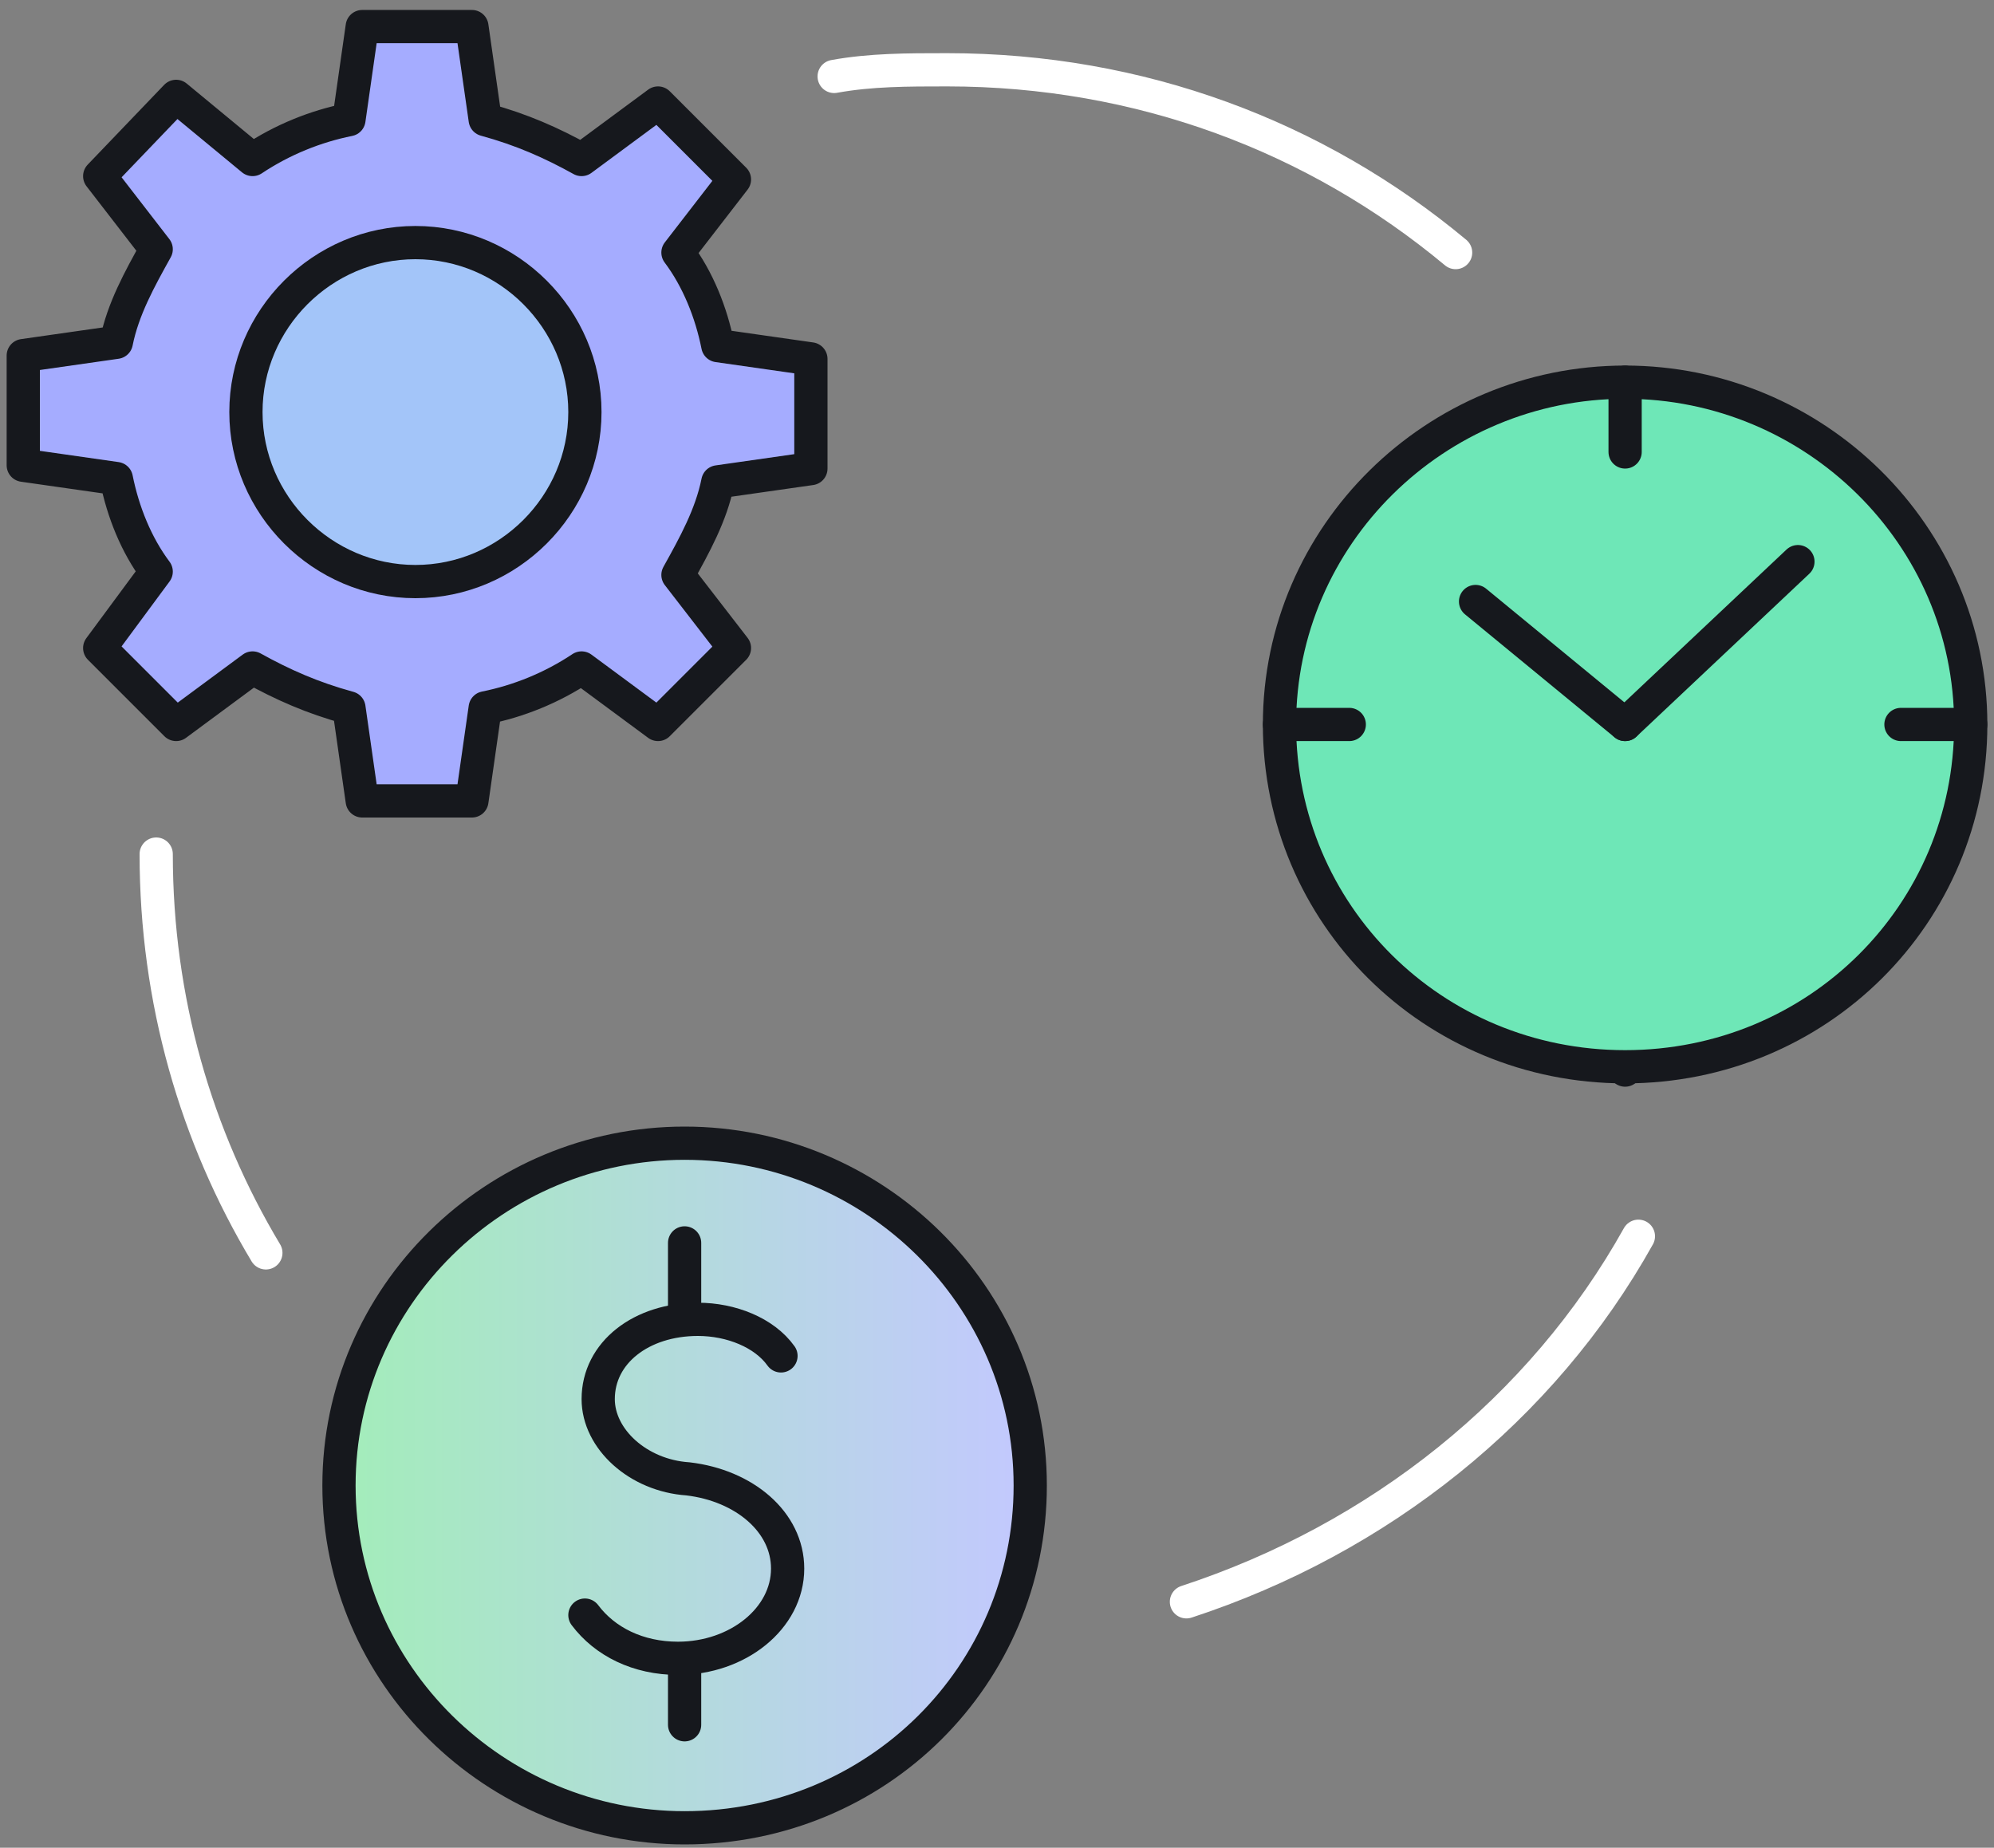
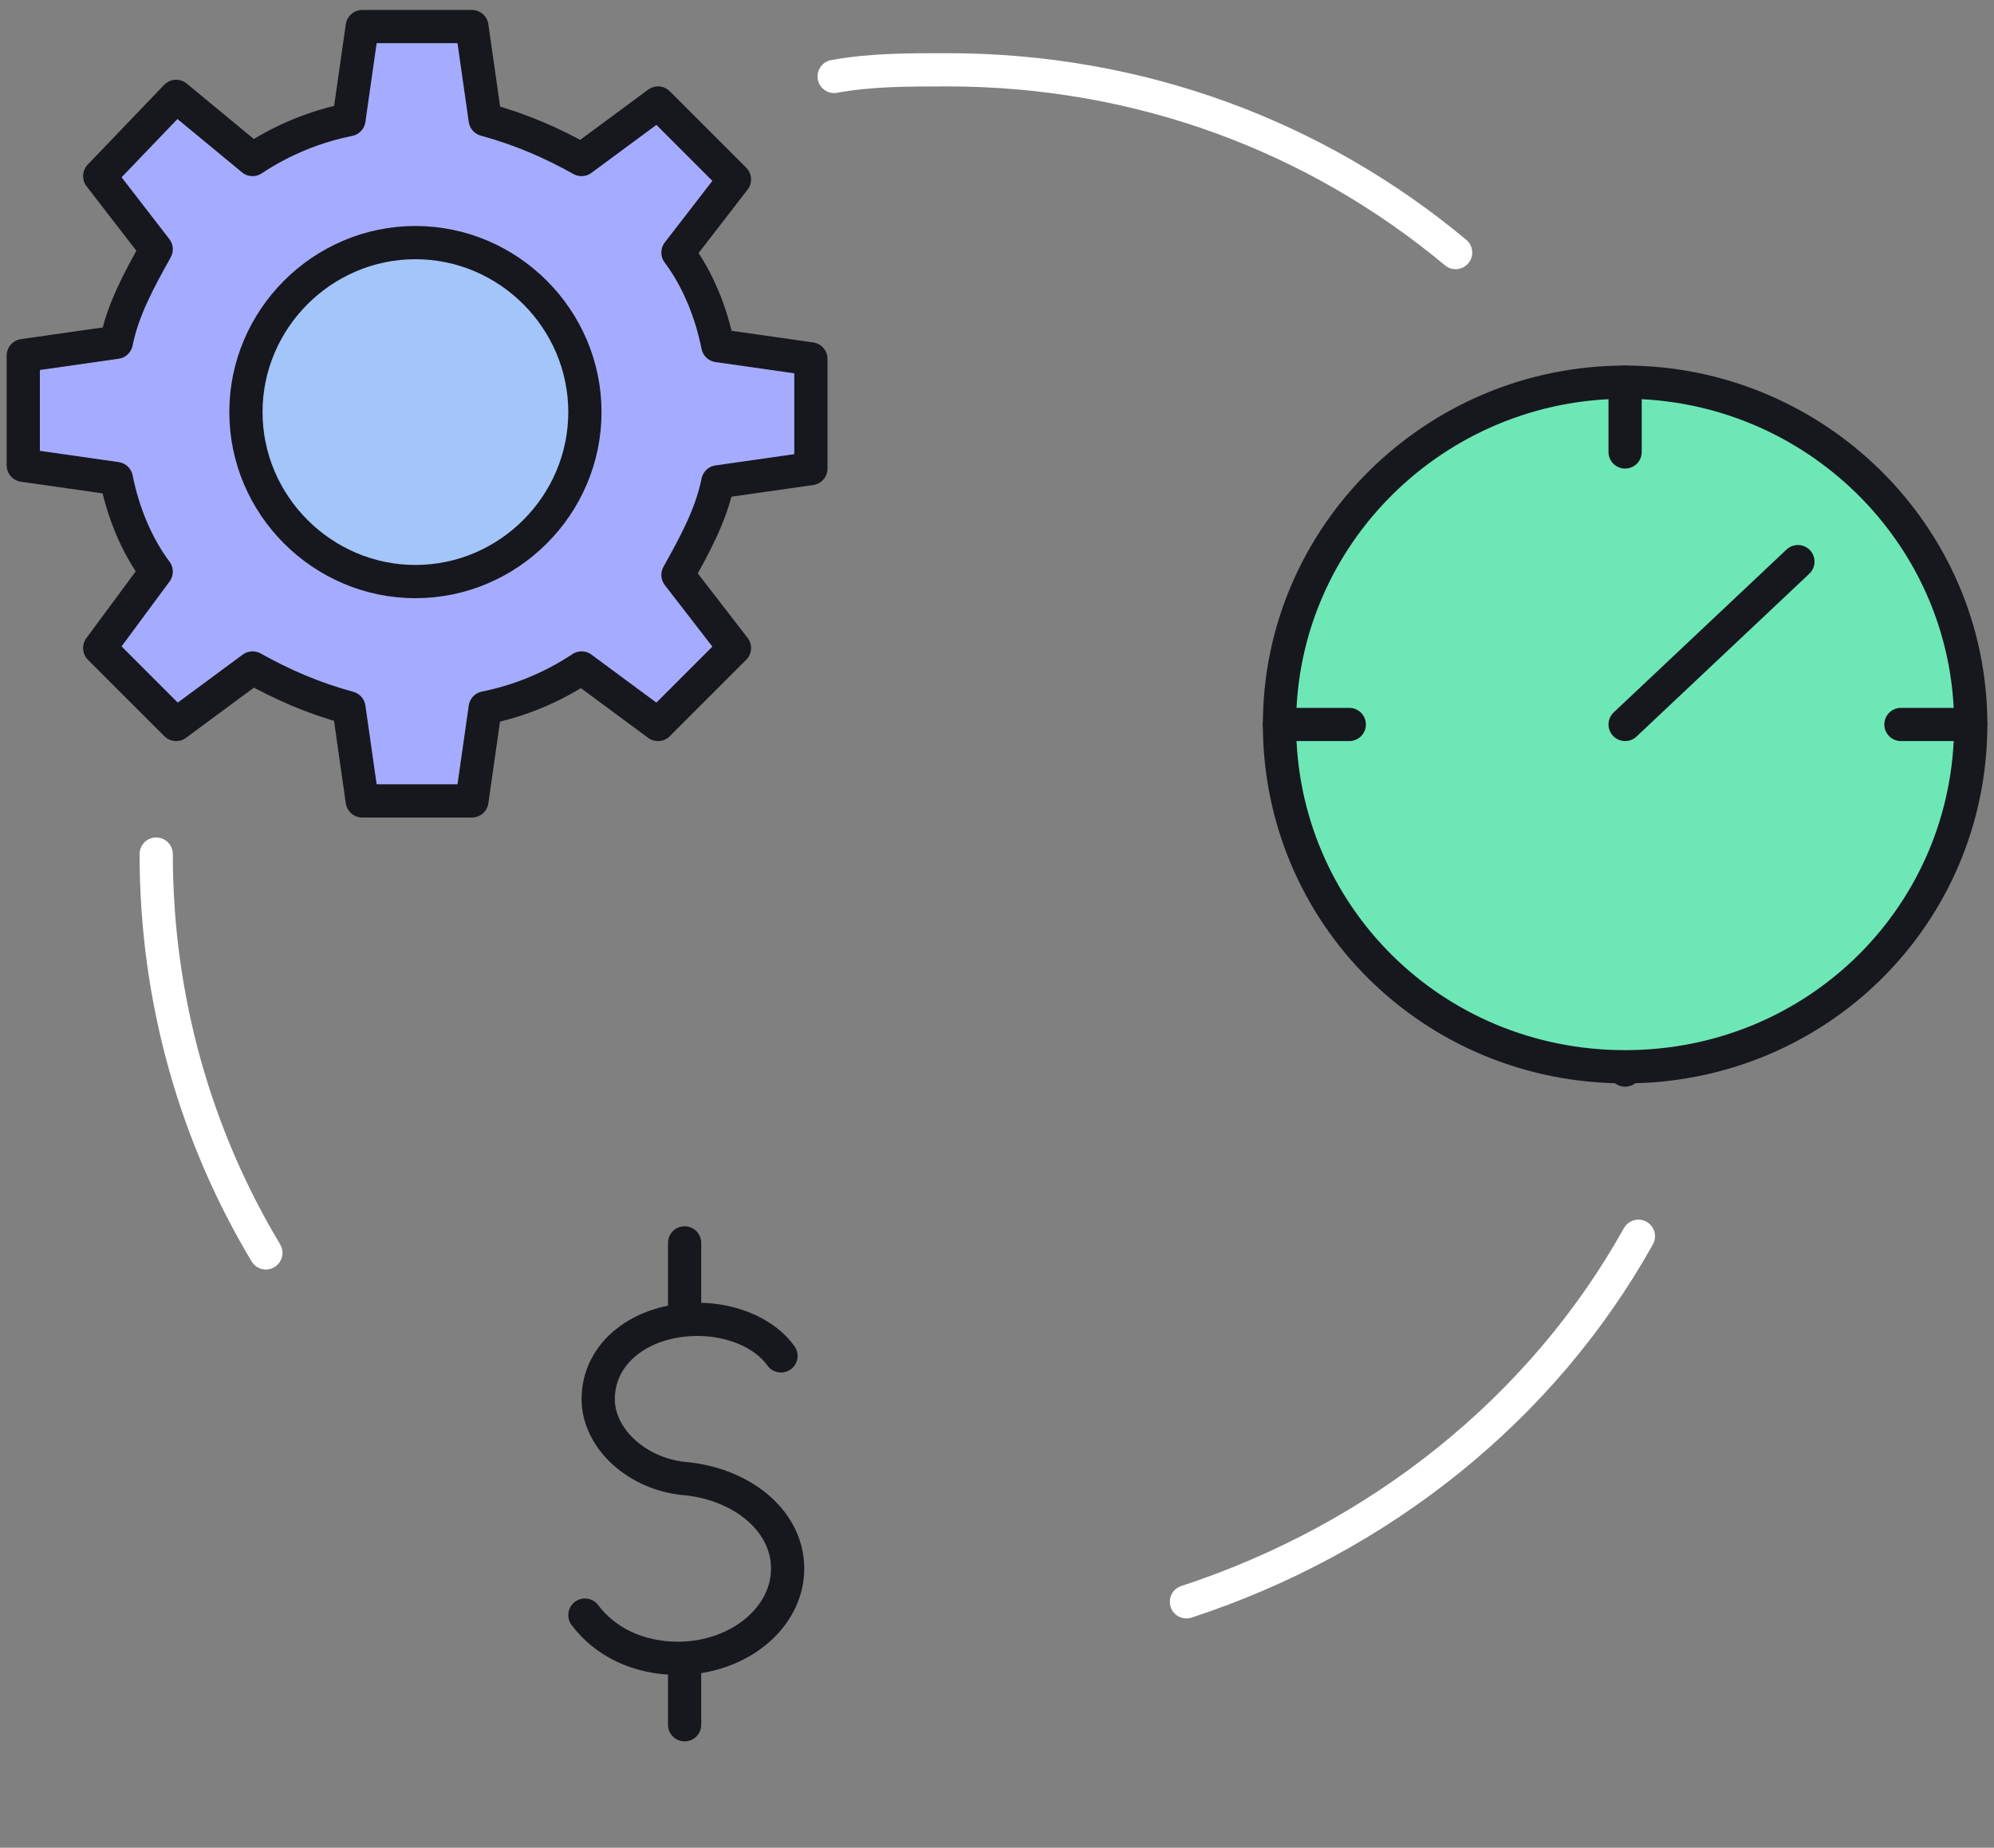
<svg xmlns="http://www.w3.org/2000/svg" xmlns:xlink="http://www.w3.org/1999/xlink" version="1.1" id="Layer_1" x="0px" y="0px" viewBox="0 0 60 55.6" style="enable-background:new 0 0 60 55.6;" xml:space="preserve">
  <rect x="0" y="0" width="60" height="55.6" fill="#808080" stroke="none" />
  <style type="text/css">
	.st0{clip-path:url(#SVGID_00000016073042534310030120000005786668353439886740_);}
	.st1{fill:#A5ACFF;stroke:#16181D;stroke-linecap:round;stroke-linejoin:round;}
	.st2{fill:#A3C5F9;stroke:#16181D;stroke-linecap:round;stroke-linejoin:round;}
	.st3{fill:none;stroke:#16181D;stroke-linecap:round;stroke-linejoin:round;}
	.st4{fill:#6EE7B7;stroke:#16181D;stroke-linecap:round;stroke-linejoin:round;}
	
		.st5{fill:url(#SVGID_00000145769768269025667820000016883222191712324225_);stroke:#16181D;stroke-linecap:round;stroke-linejoin:round;}
	.st6{fill:none;stroke:#FFFFFF;stroke-linecap:round;stroke-linejoin:round;}
</style>
  <g>
    <g>
      <defs>
        <rect id="SVGID_1_" width="60" height="55.6" />
      </defs>
      <clipPath id="SVGID_00000119081394969287774730000018200399994772763550_">
        <use xlink:href="#SVGID_1_" style="overflow:visible;" />
      </clipPath>
      <g style="clip-path:url(#SVGID_00000119081394969287774730000018200399994772763550_);">
        <path class="st1" d="M0.7,10.7V14l2.8,0.4c0.2,1,0.6,2,1.2,2.8L3,19.5l2.3,2.3l2.3-1.7c0.9,0.5,1.8,0.9,2.9,1.2l0.4,2.8h3.3     l0.4-2.8c1-0.2,2-0.6,2.9-1.2l2.3,1.7l2.3-2.3l-1.7-2.2c0.5-0.9,1-1.8,1.2-2.8l2.8-0.4v-3.3l-2.8-0.4c-0.2-1-0.6-2-1.2-2.8     l1.7-2.2l-2.3-2.3l-2.3,1.7c-0.9-0.5-1.8-0.9-2.9-1.2l-0.4-2.8h-3.3l-0.4,2.8c-1,0.2-2,0.6-2.9,1.2L5.3,2.9L3,5.3l1.7,2.2     c-0.5,0.9-1,1.8-1.2,2.8L0.7,10.7z" />
        <path class="st2" d="M12.5,17.5c2.8,0,5.1-2.3,5.1-5.1s-2.3-5.1-5.1-5.1s-5.1,2.3-5.1,5.1S9.7,17.5,12.5,17.5z" />
        <path class="st3" d="M48.9,30.1v2.1" />
        <path class="st4" d="M48.9,32.1c5.8,0,10.4-4.6,10.4-10.3s-4.7-10.3-10.4-10.3s-10.4,4.6-10.4,10.3S43.1,32.1,48.9,32.1z" />
        <path class="st3" d="M48.9,13.6v-2.1" />
        <path class="st3" d="M57.2,21.8h2.1" />
        <path class="st3" d="M40.6,21.8h-2.1" />
-         <path class="st3" d="M48.9,21.8l-4.5-3.7" />
        <path class="st3" d="M48.9,21.8l5.2-4.9" />
        <linearGradient id="SVGID_00000001639128922581551720000006582942325230627511_" gradientUnits="userSpaceOnUse" x1="10.2" y1="1042.7" x2="31.081" y2="1042.7" gradientTransform="matrix(1 0 0 1 0 -998)">
          <stop offset="0" style="stop-color:#A3EDBA" />
          <stop offset="1" style="stop-color:#C3C8FF" />
        </linearGradient>
-         <path style="fill:url(#SVGID_00000001639128922581551720000006582942325230627511_);stroke:#16181D;stroke-linecap:round;stroke-linejoin:round;" d="     M20.6,55C26.4,55,31,50.4,31,44.7s-4.7-10.3-10.4-10.3S10.2,39,10.2,44.7C10.2,50.4,14.9,55,20.6,55z" />
        <path class="st3" d="M17.6,48.6c0.6,0.8,1.6,1.3,2.8,1.3c1.8,0,3.3-1.2,3.3-2.7c0-1.4-1.3-2.5-3-2.7l0,0     c-1.5-0.1-2.7-1.2-2.7-2.4c0-1.4,1.3-2.4,3-2.4c1,0,2,0.4,2.5,1.1" />
        <path class="st3" d="M20.6,50v1.9" />
        <path class="st3" d="M20.6,37.4v2" />
        <path class="st6" d="M25.1,2.3c1.1-0.2,2.2-0.2,3.4-0.2c5.8,0,11.1,2,15.3,5.5" />
        <path class="st6" d="M8,37.7c-2.1-3.5-3.3-7.6-3.3-12" />
        <path class="st6" d="M49.3,37.2c-2.9,5.2-7.8,9.1-13.6,11" />
      </g>
    </g>
  </g>
</svg>